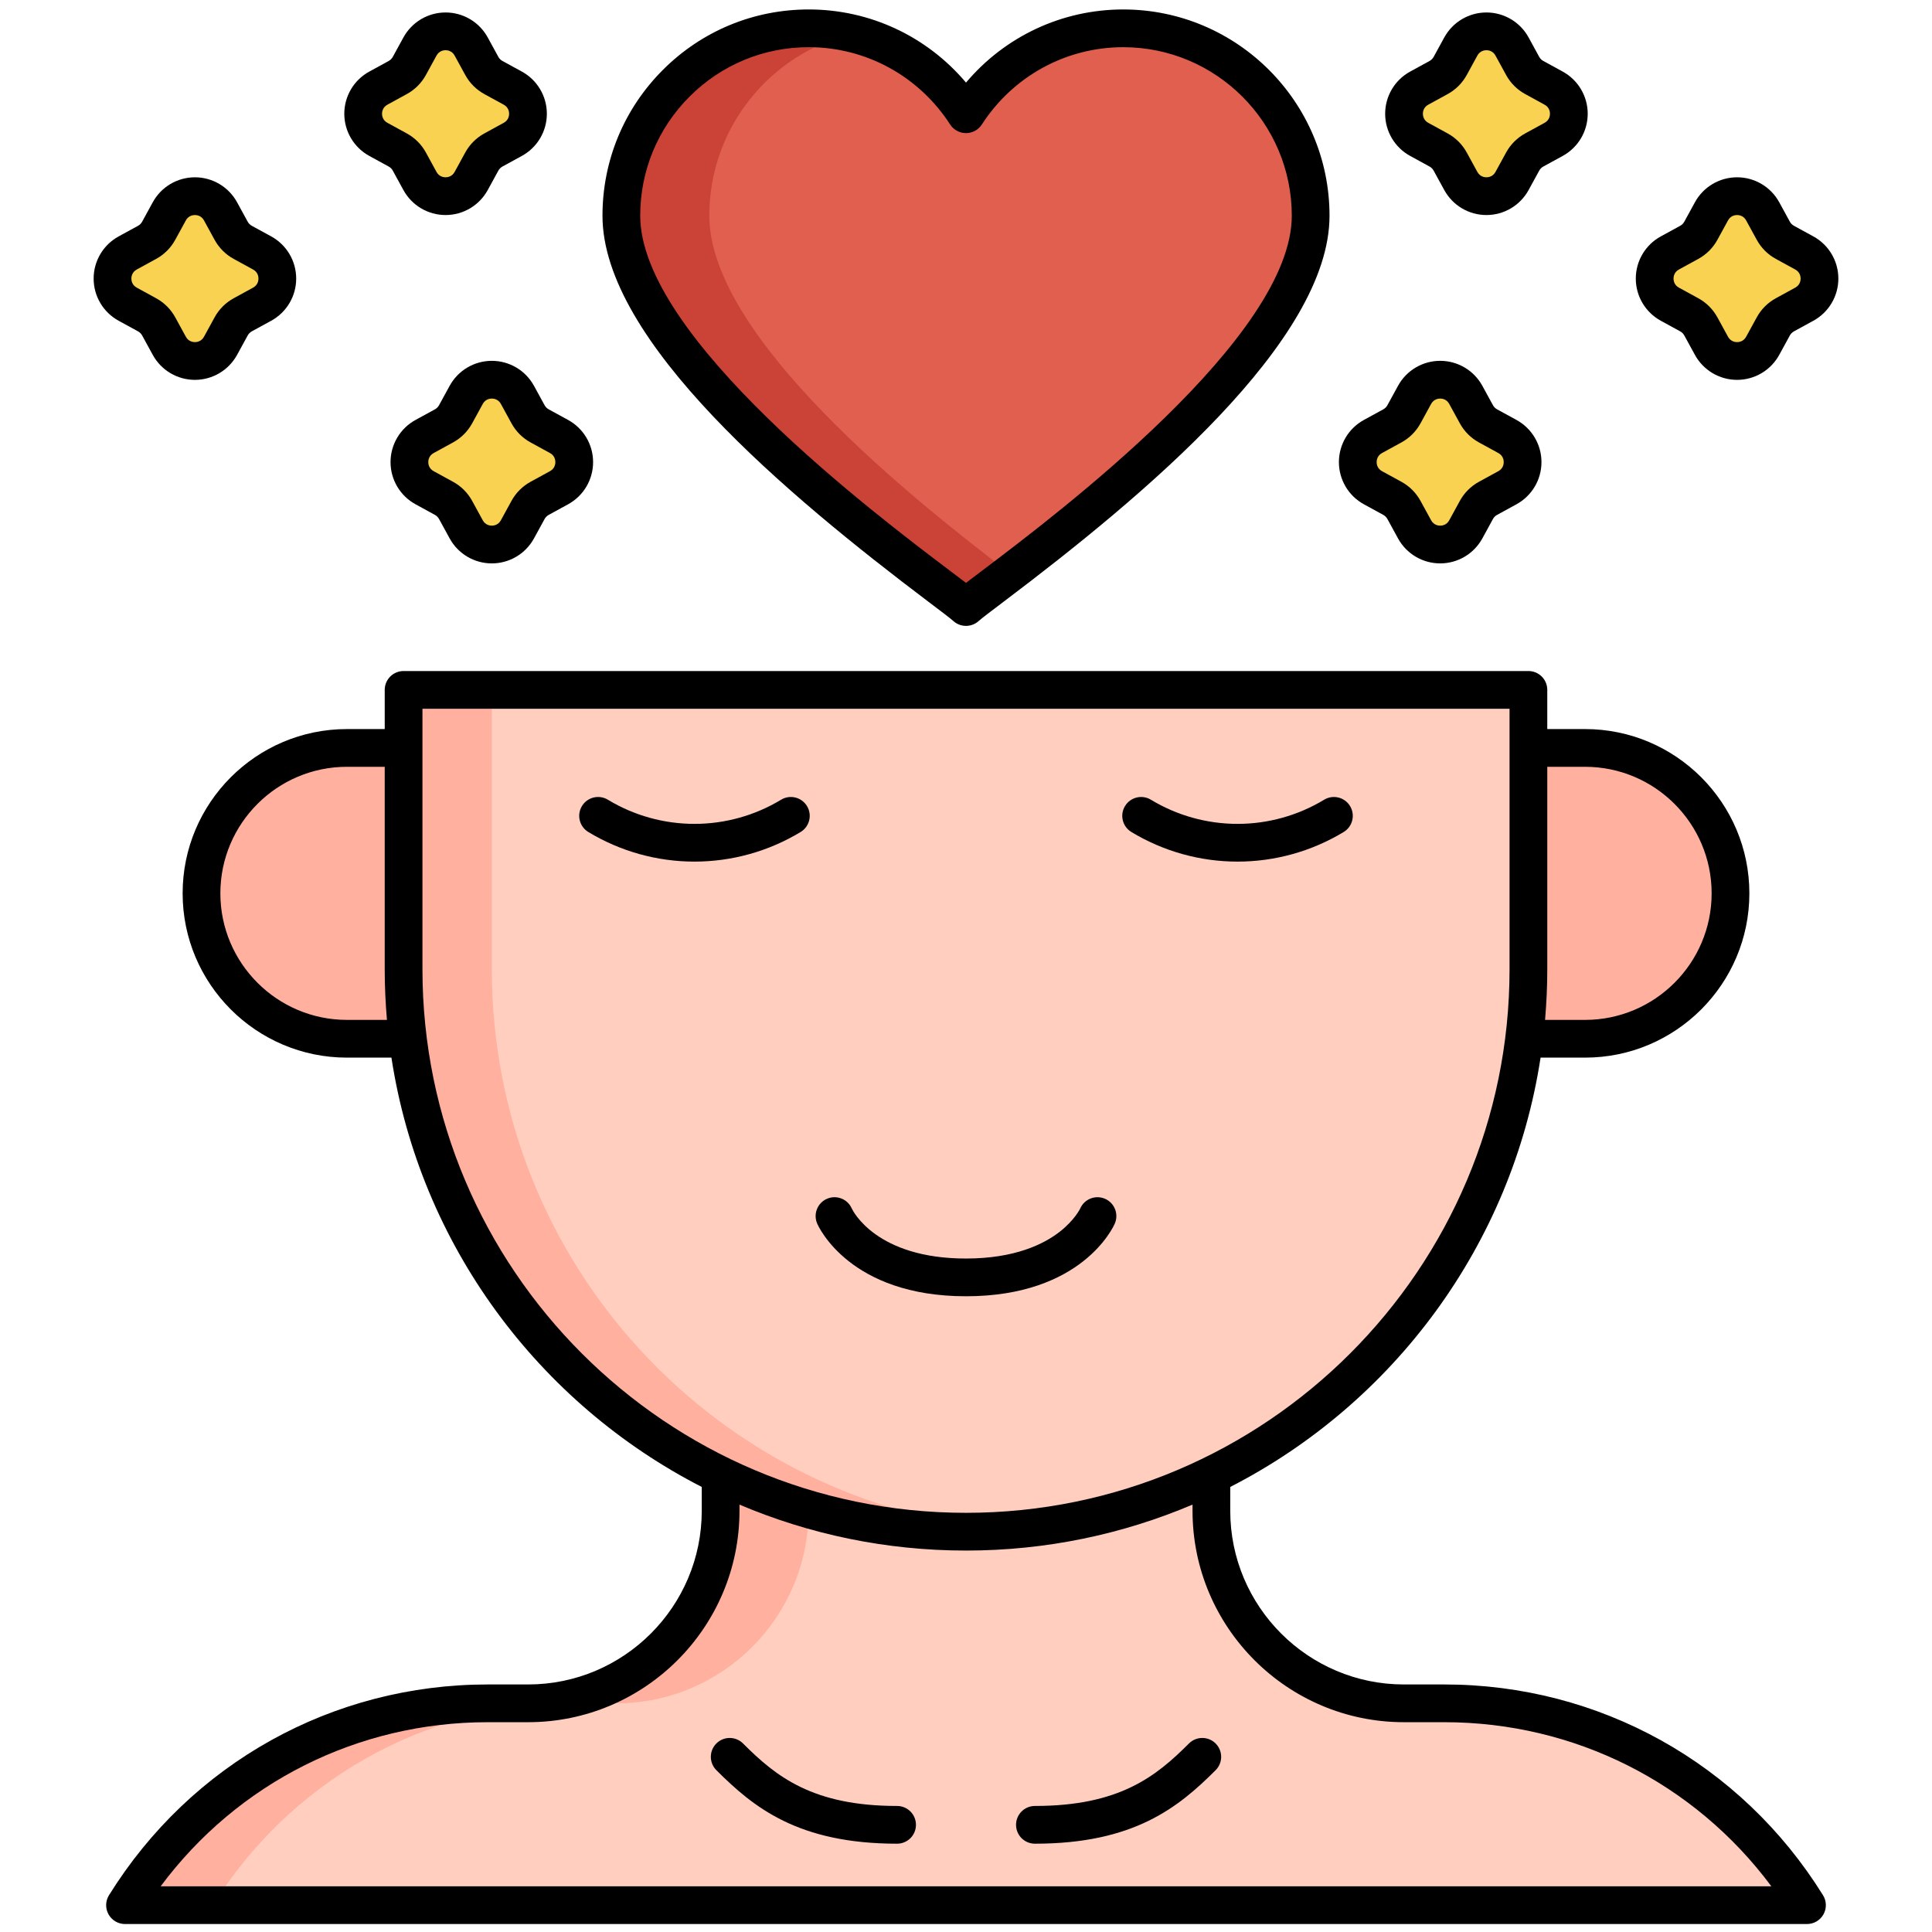
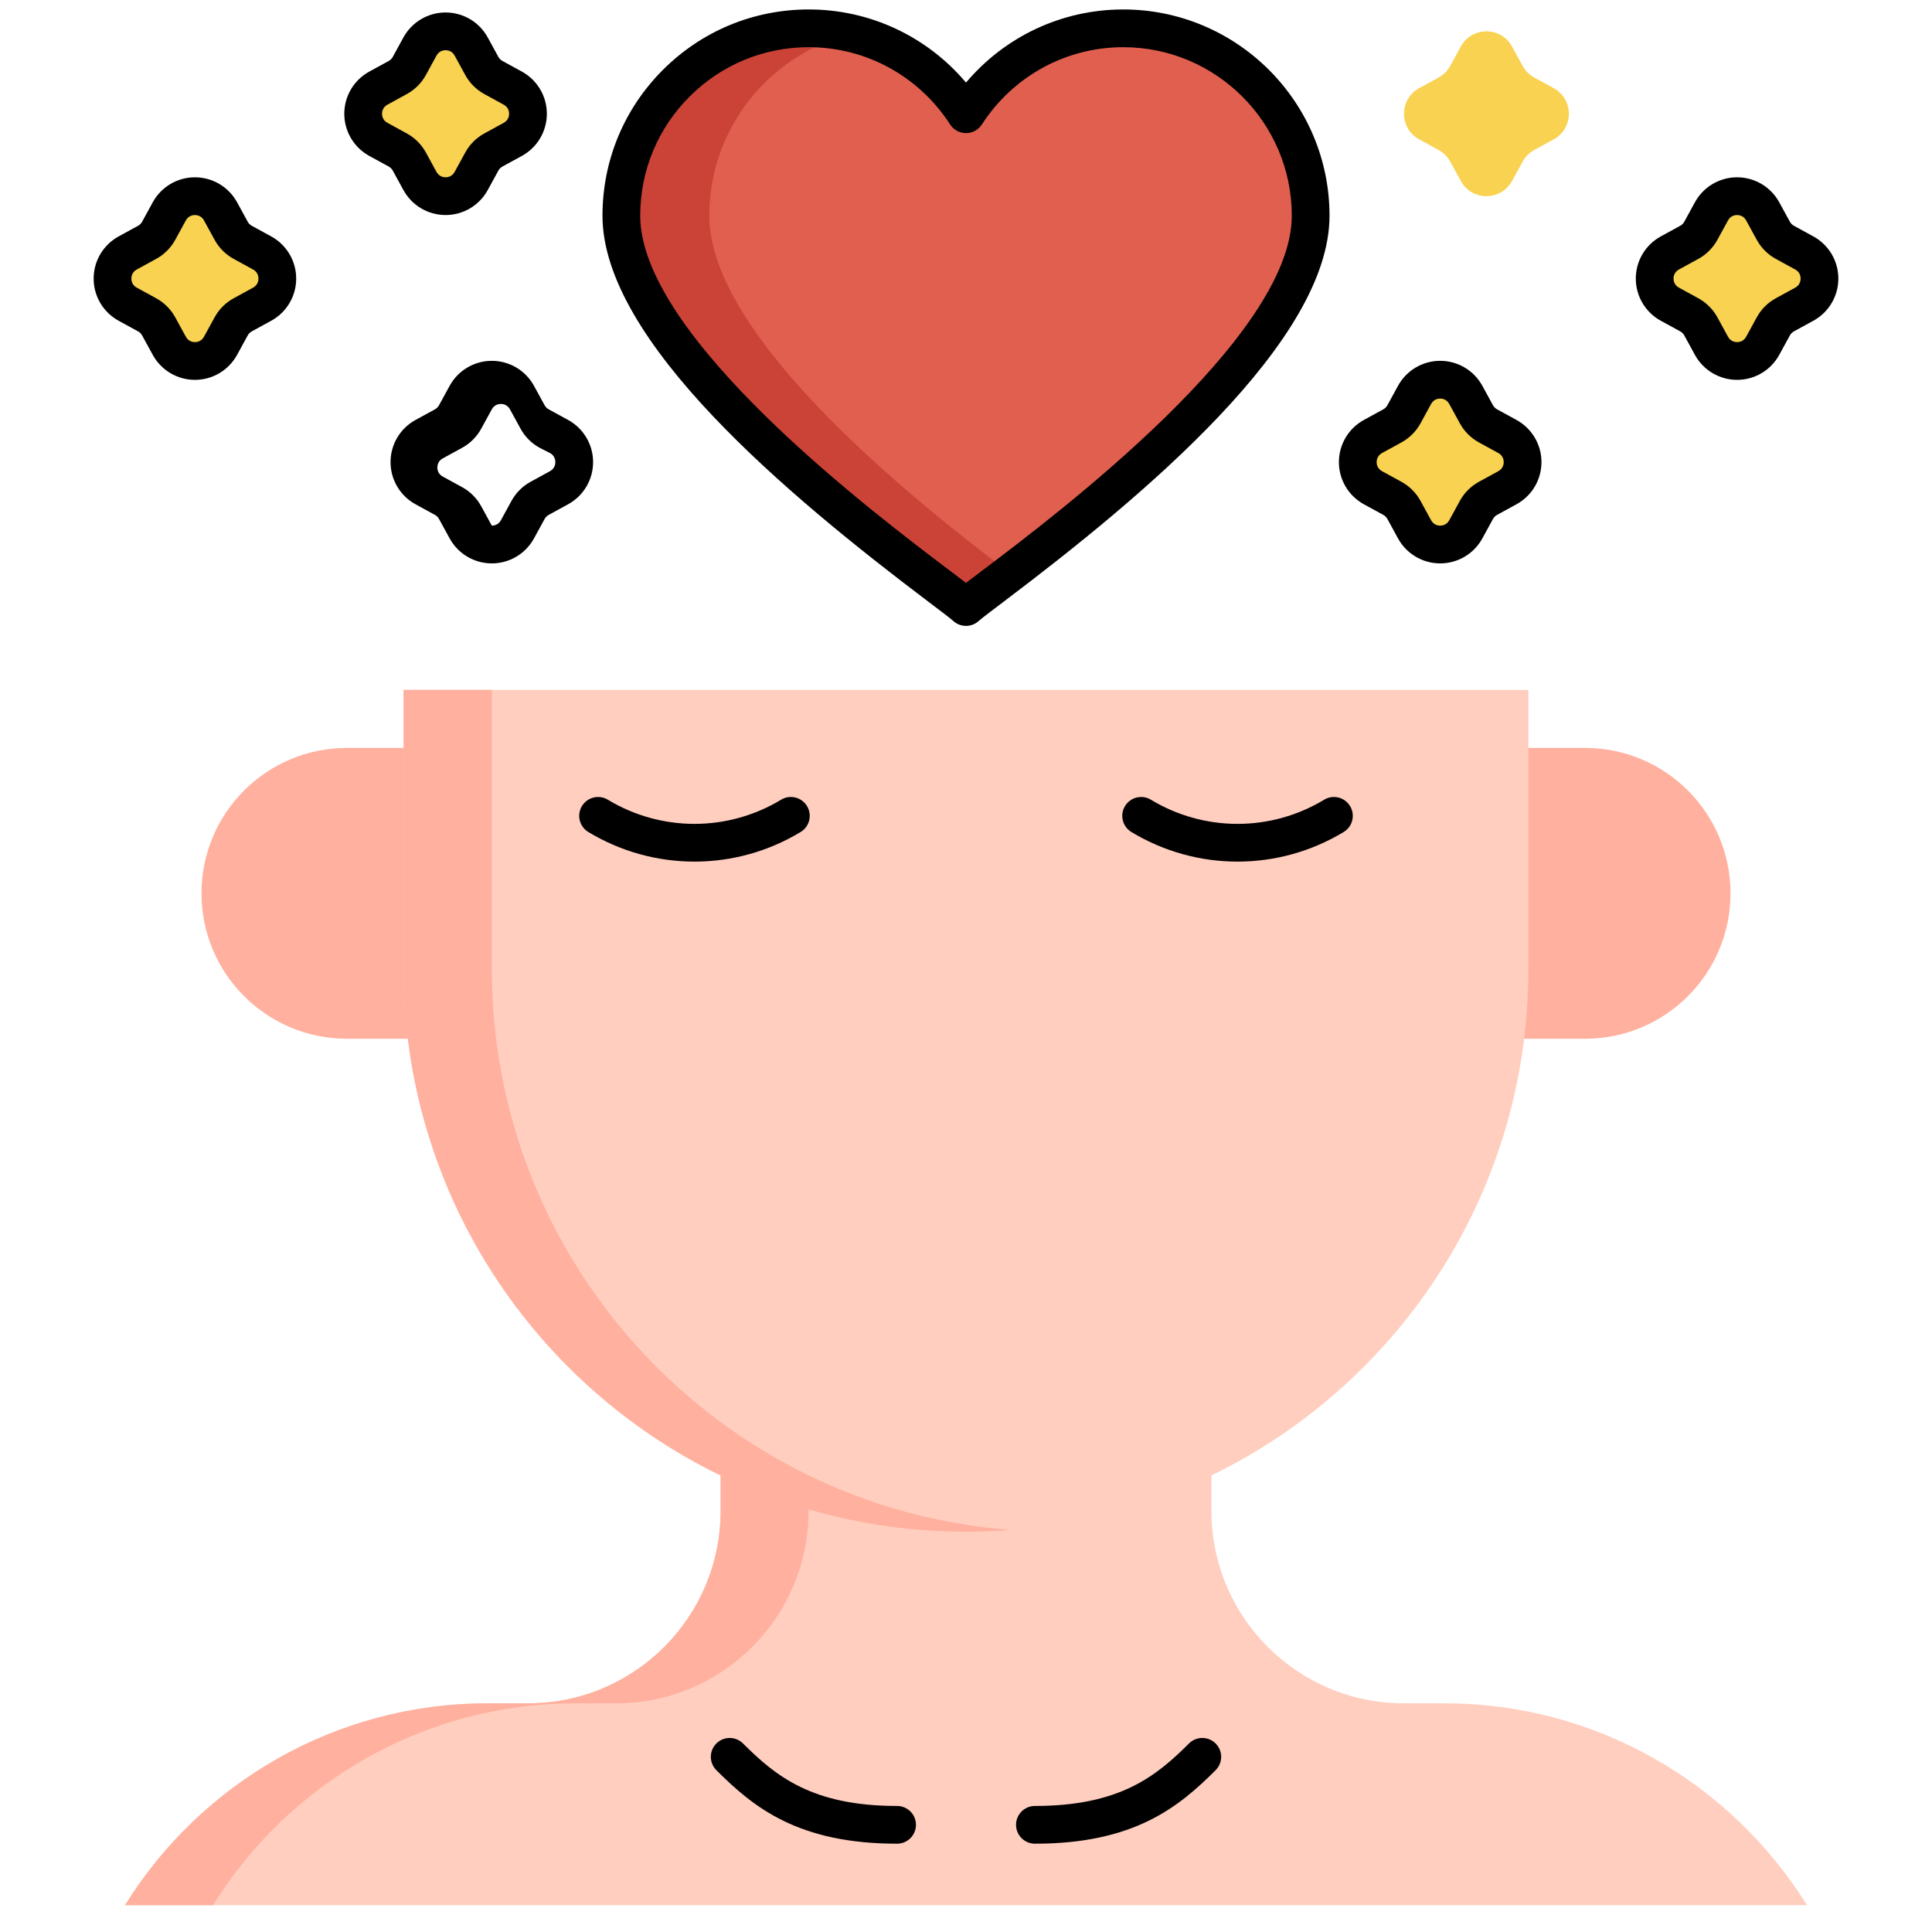
<svg xmlns="http://www.w3.org/2000/svg" height="512" viewBox="0 0 512 512" width="512">
  <g id="Layer_2">
    <g>
      <path d="m382.735 451.399h-10.693c-28.173 0-51.012-22.839-51.012-51.012v-54.384h-130.06v54.384c0 28.173-22.839 51.012-51.012 51.012h-10.693c-40.588 0-76.177 21.381-96.135 53.49h445.74c-19.959-32.108-55.547-53.49-96.135-53.49z" fill="#ffcebf" />
      <path d="m152.574 451.399h10.693c28.173 0 51.012-22.839 51.012-51.012v-54.384h-23.309v54.384c0 28.173-22.839 51.012-51.012 51.012h-10.693c-40.588 0-76.177 21.381-96.135 53.49h23.309c19.958-32.108 55.547-53.49 96.135-53.49z" fill="#ffb09e" />
      <g fill="#ffb09e">
        <path d="m123.541 275.281h-31.607c-21.282 0-38.535-17.253-38.535-38.535 0-21.282 17.253-38.535 38.535-38.535h31.607z" />
        <path d="m388.459 275.281h31.607c21.282 0 38.535-17.253 38.535-38.535 0-21.282-17.253-38.535-38.535-38.535h-31.607z" />
      </g>
      <path d="m106.955 182.829v74.041c0 82.315 66.73 149.045 149.045 149.045 82.315 0 149.045-66.73 149.045-149.045v-74.041z" fill="#ffcebf" />
      <path d="m130.337 256.87v-74.041h-23.382v74.041c0 82.315 66.73 149.045 149.045 149.045 3.935 0 7.833-.155 11.691-.454-76.851-5.964-137.354-70.21-137.354-148.591z" fill="#ffb09e" />
      <path d="m297.669 7.507c-17.5 0-32.823 9.093-41.669 22.77-8.845-13.677-24.168-22.771-41.668-22.771-27.431 0-49.668 22.237-49.669 49.668-.001 40.189 84.268 97.307 91.335 103.695 7.067-6.387 91.337-63.503 91.338-103.692.001-27.432-22.236-49.67-49.667-49.67z" fill="#e15f4f" />
      <g>
        <path d="m187.972 57.174c0-23.402 16.19-43.012 37.977-48.271-3.727-.899-7.611-1.397-11.617-1.397-27.431 0-49.668 22.237-49.669 49.668-.001 40.189 84.268 97.307 91.335 103.695 1.371-1.239 5.654-4.393 11.655-8.954-24.939-18.96-79.681-62.347-79.681-94.741z" fill="#ca4336" />
      </g>
      <g fill="#f8d250">
-         <path d="m120.737 109.788 2.811-5.139c2.935-5.367 10.643-5.367 13.578 0l2.811 5.139c.71 1.298 1.778 2.366 3.076 3.076l5.139 2.811c5.367 2.935 5.367 10.643 0 13.578l-5.139 2.811c-1.298.71-2.366 1.778-3.076 3.076l-2.811 5.139c-2.935 5.367-10.643 5.367-13.578 0l-2.811-5.139c-.71-1.298-1.778-2.366-3.076-3.076l-5.139-2.811c-5.367-2.935-5.367-10.643 0-13.578l5.139-2.811c1.299-.71 2.366-1.778 3.076-3.076z" />
        <path d="m42.056 61.151 2.811-5.139c2.935-5.367 10.643-5.367 13.578 0l2.811 5.139c.71 1.298 1.778 2.366 3.076 3.076l5.139 2.811c5.367 2.935 5.367 10.643 0 13.578l-5.139 2.811c-1.298.71-2.366 1.778-3.076 3.076l-2.811 5.139c-2.935 5.367-10.643 5.367-13.578 0l-2.811-5.139c-.71-1.298-1.778-2.366-3.076-3.076l-5.139-2.811c-5.367-2.935-5.367-10.643 0-13.578l5.139-2.811c1.298-.71 2.366-1.778 3.076-3.076z" />
        <path d="m108.481 17.471 2.811-5.139c2.935-5.367 10.643-5.367 13.578 0l2.811 5.139c.71 1.298 1.778 2.366 3.076 3.076l5.139 2.811c5.367 2.935 5.367 10.643 0 13.578l-5.139 2.811c-1.298.71-2.366 1.778-3.076 3.076l-2.811 5.139c-2.935 5.367-10.643 5.367-13.578 0l-2.811-5.139c-.71-1.298-1.778-2.366-3.076-3.076l-5.139-2.811c-5.367-2.935-5.367-10.643 0-13.578l5.139-2.811c1.299-.71 2.366-1.778 3.076-3.076z" />
        <path d="m391.263 109.788-2.811-5.139c-2.935-5.367-10.643-5.367-13.578 0l-2.811 5.139c-.71 1.298-1.778 2.366-3.076 3.076l-5.139 2.811c-5.367 2.935-5.367 10.643 0 13.578l5.139 2.811c1.298.71 2.366 1.778 3.076 3.076l2.811 5.139c2.935 5.367 10.643 5.367 13.578 0l2.811-5.139c.71-1.298 1.778-2.366 3.076-3.076l5.139-2.811c5.367-2.935 5.367-10.643 0-13.578l-5.139-2.811c-1.299-.71-2.366-1.778-3.076-3.076z" />
        <path d="m469.944 61.151-2.811-5.139c-2.935-5.367-10.643-5.367-13.578 0l-2.811 5.139c-.71 1.298-1.778 2.366-3.076 3.076l-5.139 2.811c-5.367 2.935-5.367 10.643 0 13.578l5.139 2.811c1.298.71 2.366 1.778 3.076 3.076l2.811 5.139c2.935 5.367 10.643 5.367 13.578 0l2.811-5.139c.71-1.298 1.778-2.366 3.076-3.076l5.139-2.811c5.367-2.935 5.367-10.643 0-13.578l-5.139-2.811c-1.298-.71-2.366-1.778-3.076-3.076z" />
        <path d="m403.519 17.471-2.811-5.139c-2.935-5.367-10.643-5.367-13.578 0l-2.811 5.139c-.71 1.298-1.778 2.366-3.076 3.076l-5.139 2.811c-5.367 2.935-5.367 10.643 0 13.578l5.139 2.811c1.298.71 2.366 1.778 3.076 3.076l2.811 5.139c2.935 5.367 10.643 5.367 13.578 0l2.811-5.139c.71-1.298 1.778-2.366 3.076-3.076l5.139-2.811c5.367-2.935 5.367-10.643 0-13.578l-5.139-2.811c-1.299-.71-2.366-1.778-3.076-3.076z" />
      </g>
      <g>
-         <path d="m382.734 446.399h-10.693c-25.371 0-46.012-20.641-46.012-46.012v-6.331c43.195-22.14 74.631-64.087 82.239-113.775h11.797c24.005 0 43.535-19.53 43.535-43.535s-19.53-43.535-43.535-43.535h-10.021v-10.382c0-2.762-2.239-5-5-5h-298.09c-2.761 0-5 2.238-5 5v10.382h-10.02c-24.005 0-43.535 19.53-43.535 43.535s19.53 43.535 43.535 43.535h11.797c7.608 49.688 39.044 91.636 82.239 113.775v6.331c0 25.371-20.641 46.012-46.012 46.012h-10.693c-41.118 0-78.644 20.879-100.382 55.851-.958 1.542-1.006 3.482-.124 5.069.882 1.586 2.555 2.57 4.37 2.57h445.741c1.815 0 3.488-.984 4.37-2.57.882-1.587.835-3.527-.124-5.069-21.738-34.972-59.263-55.851-100.382-55.851zm37.332-243.188c18.491 0 33.535 15.044 33.535 33.535s-15.044 33.535-33.535 33.535h-10.611c.383-4.421.59-8.893.59-13.411v-53.659zm-328.132 67.07c-18.491 0-33.535-15.044-33.535-33.535s15.044-33.535 33.535-33.535h10.021v53.659c0 4.519.207 8.99.59 13.411zm20.021-13.411v-69.041h288.09v69.041c0 79.427-64.618 144.045-144.045 144.045s-144.045-64.618-144.045-144.045zm-69.377 243.02c20.376-27.395 52.147-43.49 86.688-43.49h10.693c30.885 0 56.012-25.127 56.012-56.012v-1.652c18.457 7.84 38.746 12.18 60.03 12.18s41.573-4.34 60.03-12.18v1.652c0 30.885 25.127 56.012 56.012 56.012h10.693c34.541 0 66.312 16.096 86.688 43.49z" />
        <path d="m245.98 159.423c3.137 2.368 5.846 4.414 6.666 5.155.952.86 2.152 1.29 3.353 1.29s2.4-.43 3.353-1.29c.82-.742 3.53-2.787 6.667-5.155 37.055-27.974 86.317-69.007 86.318-102.246 0-30.146-24.524-54.67-54.667-54.67-16.212 0-31.336 7.136-41.668 19.383-10.333-12.248-25.457-19.384-41.669-19.384 0 0-.001 0-.002 0-14.601 0-28.33 5.687-38.655 16.012s-16.012 24.054-16.012 38.656c-.001 33.239 49.262 74.274 86.316 102.249zm-63.233-133.834c8.437-8.438 19.654-13.083 31.585-13.083 15.166 0 29.173 7.658 37.469 20.485.921 1.425 2.502 2.285 4.199 2.285s3.277-.86 4.198-2.284c8.296-12.827 22.304-20.485 37.47-20.485 24.63 0 44.667 20.039 44.667 44.67-.001 32.103-61.977 78.89-82.343 94.265-1.58 1.192-2.903 2.191-3.995 3.027-1.091-.836-2.414-1.835-3.993-3.026-20.366-15.376-82.342-62.165-82.342-94.269.002-11.932 4.648-23.149 13.085-31.585z" />
-         <path d="m144.324 107.389-2.811-5.14c-2.235-4.087-6.518-6.625-11.176-6.625s-8.94 2.538-11.176 6.625l-2.811 5.14c-.252.461-.628.837-1.088 1.089l-5.14 2.811c-4.087 2.235-6.625 6.518-6.625 11.176s2.539 8.94 6.626 11.176l5.139 2.811c.46.252.836.628 1.088 1.089l2.811 5.14c2.235 4.087 6.518 6.625 11.176 6.625s8.94-2.538 11.176-6.625l2.812-5.141c.251-.46.627-.836 1.087-1.088l5.14-2.811c4.087-2.235 6.625-6.518 6.625-11.176s-2.539-8.94-6.626-11.176l-5.14-2.811c-.459-.252-.835-.628-1.087-1.089zm1.429 12.673c1.286.703 1.424 1.914 1.424 2.402s-.139 1.699-1.424 2.402l-5.14 2.811c-2.142 1.171-3.893 2.923-5.063 5.063l-2.811 5.14c-.703 1.285-1.914 1.424-2.402 1.424s-1.699-.139-2.402-1.424l-2.81-5.139c-1.171-2.142-2.922-3.894-5.064-5.064l-5.139-2.811c-1.286-.703-1.424-1.914-1.424-2.402s.139-1.699 1.424-2.402l5.139-2.811c2.141-1.171 3.892-2.922 5.064-5.063l2.811-5.14c.703-1.285 1.914-1.424 2.402-1.424s1.699.139 2.402 1.424l2.811 5.14c1.172 2.143 2.923 3.894 5.063 5.063z" />
+         <path d="m144.324 107.389-2.811-5.14c-2.235-4.087-6.518-6.625-11.176-6.625s-8.94 2.538-11.176 6.625l-2.811 5.14c-.252.461-.628.837-1.088 1.089l-5.14 2.811c-4.087 2.235-6.625 6.518-6.625 11.176s2.539 8.94 6.626 11.176l5.139 2.811c.46.252.836.628 1.088 1.089l2.811 5.14c2.235 4.087 6.518 6.625 11.176 6.625s8.94-2.538 11.176-6.625l2.812-5.141c.251-.46.627-.836 1.087-1.088l5.14-2.811c4.087-2.235 6.625-6.518 6.625-11.176s-2.539-8.94-6.626-11.176l-5.14-2.811c-.459-.252-.835-.628-1.087-1.089zm1.429 12.673c1.286.703 1.424 1.914 1.424 2.402s-.139 1.699-1.424 2.402l-5.14 2.811c-2.142 1.171-3.893 2.923-5.063 5.063l-2.811 5.14c-.703 1.285-1.914 1.424-2.402 1.424l-2.81-5.139c-1.171-2.142-2.922-3.894-5.064-5.064l-5.139-2.811c-1.286-.703-1.424-1.914-1.424-2.402s.139-1.699 1.424-2.402l5.139-2.811c2.141-1.171 3.892-2.922 5.064-5.063l2.811-5.14c.703-1.285 1.914-1.424 2.402-1.424s1.699.139 2.402 1.424l2.811 5.14c1.172 2.143 2.923 3.894 5.063 5.063z" />
        <path d="m31.441 85.002 5.14 2.812c.46.252.836.628 1.088 1.088l2.811 5.14c2.235 4.087 6.517 6.626 11.175 6.626 4.658 0 8.94-2.539 11.176-6.626l2.811-5.14c.251-.46.628-.836 1.089-1.088l5.138-2.812c4.087-2.234 6.626-6.517 6.626-11.175s-2.538-8.941-6.626-11.177l-5.139-2.81c-.46-.252-.836-.628-1.088-1.089l-2.811-5.139c-2.235-4.087-6.518-6.626-11.176-6.626s-8.94 2.539-11.175 6.626l-2.811 5.139v.001c-.251.46-.627.836-1.087 1.088l-5.14 2.811c-4.087 2.235-6.626 6.519-6.625 11.177-.002 4.657 2.537 8.94 6.624 11.174zm4.798-13.578 5.14-2.811c2.142-1.171 3.893-2.923 5.064-5.064l2.811-5.138c.703-1.286 1.914-1.425 2.402-1.425s1.7.139 2.403 1.425l2.81 5.138c1.171 2.142 2.922 3.894 5.064 5.064l5.139 2.811c1.286.703 1.424 1.915 1.424 2.403 0 .487-.139 1.698-1.425 2.401l-5.138 2.812c-2.142 1.171-3.893 2.922-5.064 5.063l-2.811 5.14c-.703 1.286-1.915 1.425-2.402 1.425-.488 0-1.699-.139-2.402-1.425l-2.811-5.14c-1.171-2.142-2.922-3.892-5.063-5.063l-5.14-2.812c-1.285-.703-1.424-1.914-1.424-2.401-.001-.488.138-1.7 1.423-2.403z" />
        <path d="m97.867 41.322 5.139 2.811c.46.252.836.628 1.088 1.089l2.811 5.14c2.235 4.087 6.518 6.625 11.176 6.625s8.94-2.538 11.176-6.625l2.811-5.14c.252-.461.628-.837 1.088-1.089l5.14-2.811c4.087-2.235 6.625-6.518 6.625-11.176s-2.539-8.94-6.626-11.176l-5.139-2.811c-.46-.252-.836-.629-1.088-1.089l-2.811-5.14c-2.235-4.087-6.518-6.625-11.176-6.625s-8.94 2.538-11.176 6.625l-2.81 5.139c-.253.461-.629.838-1.089 1.09l-5.14 2.811c-4.087 2.235-6.625 6.518-6.625 11.176s2.539 8.941 6.626 11.176zm4.798-13.578 5.139-2.811c2.14-1.17 3.891-2.921 5.063-5.063 0 0 .001-.001.001-.001l2.811-5.14c.703-1.285 1.914-1.424 2.402-1.424s1.699.139 2.402 1.424l2.812 5.141c1.172 2.142 2.923 3.893 5.063 5.063l5.139 2.811c1.286.703 1.424 1.914 1.424 2.402s-.139 1.699-1.424 2.402l-5.139 2.811c-2.141 1.171-3.893 2.922-5.064 5.063l-2.811 5.14c-.703 1.285-1.914 1.424-2.402 1.424s-1.699-.139-2.402-1.424l-2.811-5.14c-1.171-2.142-2.923-3.893-5.064-5.063l-5.139-2.811c-1.286-.703-1.424-1.914-1.424-2.402s.139-1.699 1.424-2.402z" />
        <path d="m361.449 133.64 5.14 2.811c.46.252.836.628 1.088 1.089l2.811 5.14c2.235 4.087 6.518 6.625 11.176 6.625s8.94-2.538 11.176-6.625l2.811-5.141c.251-.46.627-.836 1.088-1.088l5.14-2.811c4.087-2.235 6.625-6.518 6.625-11.176s-2.539-8.94-6.626-11.176l-5.139-2.811c-.46-.252-.836-.628-1.088-1.089l-2.811-5.14c-2.235-4.087-6.518-6.625-11.176-6.625s-8.94 2.538-11.176 6.625l-2.811 5.14c-.252.461-.628.837-1.088 1.089l-5.14 2.811c-4.087 2.235-6.625 6.518-6.625 11.176s2.537 8.94 6.625 11.176zm4.798-13.578 5.14-2.811c2.141-1.17 3.892-2.921 5.063-5.063l2.811-5.14c.703-1.285 1.914-1.424 2.402-1.424s1.699.139 2.402 1.424l2.811 5.14c1.172 2.142 2.923 3.893 5.064 5.063l5.139 2.811c1.286.703 1.424 1.914 1.424 2.402s-.139 1.699-1.424 2.402l-5.139 2.811c-2.143 1.171-3.894 2.923-5.064 5.063l-2.811 5.14c-.703 1.285-1.914 1.424-2.402 1.424s-1.699-.139-2.402-1.424l-2.811-5.139c-1.171-2.142-2.922-3.894-5.064-5.064l-5.139-2.811c-1.286-.703-1.424-1.914-1.424-2.402s.138-1.699 1.424-2.402z" />
        <path d="m440.129 85.002 5.14 2.812c.46.252.837.628 1.088 1.088l2.811 5.14c2.235 4.087 6.518 6.626 11.176 6.626s8.94-2.539 11.175-6.626l2.811-5.14c.251-.46.628-.836 1.088-1.088l5.139-2.812c4.087-2.234 6.626-6.517 6.626-11.175s-2.538-8.941-6.626-11.177l-5.14-2.811c-.46-.252-.836-.628-1.087-1.088v-.001l-2.811-5.139c-2.235-4.087-6.517-6.626-11.175-6.626-4.658 0-8.94 2.539-11.176 6.626l-2.811 5.14c-.251.46-.627.836-1.088 1.088l-5.14 2.811c-4.087 2.235-6.626 6.519-6.625 11.177 0 4.658 2.539 8.941 6.625 11.175zm4.799-13.578 5.139-2.811c2.143-1.171 3.894-2.923 5.064-5.063l2.811-5.139c.703-1.286 1.915-1.425 2.402-1.425.488 0 1.699.139 2.402 1.425l2.811 5.138c1.171 2.142 2.922 3.894 5.064 5.064l5.139 2.811c1.286.703 1.424 1.915 1.424 2.403 0 .487-.139 1.698-1.424 2.401l-5.139 2.812c-2.141 1.171-3.892 2.921-5.063 5.063l-2.811 5.14c-.703 1.286-1.914 1.425-2.402 1.425s-1.7-.139-2.403-1.425l-2.811-5.14c-1.171-2.141-2.922-3.892-5.063-5.063l-5.14-2.812c-1.285-.703-1.424-1.914-1.424-2.401 0-.488.139-1.7 1.424-2.403z" />
-         <path d="m373.705 41.322 5.139 2.811c.46.252.836.628 1.088 1.089l2.811 5.14c2.235 4.087 6.518 6.625 11.176 6.625s8.94-2.538 11.176-6.625l2.811-5.14c.252-.461.628-.837 1.088-1.089l5.14-2.811c4.087-2.235 6.625-6.518 6.625-11.176s-2.539-8.94-6.626-11.176l-5.139-2.811c-.46-.252-.836-.629-1.089-1.09l-2.81-5.139c-2.235-4.087-6.518-6.625-11.176-6.625s-8.94 2.538-11.176 6.625l-2.81 5.139c-.253.461-.629.838-1.089 1.09l-5.14 2.811c-4.087 2.235-6.625 6.518-6.625 11.176s2.539 8.941 6.626 11.176zm4.798-13.578 5.139-2.811c2.14-1.17 3.891-2.921 5.064-5.063l2.811-5.14c.703-1.285 1.914-1.424 2.402-1.424s1.699.139 2.402 1.424l2.811 5.14s0 .001.001.001c1.172 2.142 2.923 3.893 5.063 5.063l5.139 2.811c1.286.703 1.424 1.914 1.424 2.402s-.139 1.699-1.424 2.402l-5.139 2.811c-2.141 1.171-3.893 2.922-5.064 5.063l-2.811 5.14c-.703 1.285-1.914 1.424-2.402 1.424s-1.699-.139-2.402-1.424l-2.811-5.14c-1.171-2.142-2.923-3.893-5.064-5.063l-5.139-2.811c-1.286-.703-1.424-1.914-1.424-2.402s.139-1.7 1.424-2.403z" />
-         <path d="m295.442 324.244c1.088-2.538-.086-5.478-2.625-6.565-2.537-1.089-5.477.086-6.566 2.624-.012.028-1.481 3.069-5.442 6.147-4.151 3.227-11.826 7.073-24.81 7.073-23.762 0-29.971-12.621-30.275-13.273-1.105-2.501-4.023-3.655-6.543-2.571-2.538 1.088-3.713 4.027-2.625 6.565.337.787 8.623 19.279 39.442 19.279s39.107-18.492 39.444-19.279z" />
        <path d="m237.737 478.598c-22.411 0-32.098-7.831-40.822-16.556-1.953-1.953-5.118-1.953-7.071 0-1.953 1.952-1.953 5.118 0 7.07 9.859 9.859 21.679 19.485 47.894 19.485 2.761 0 5-2.238 5-5s-2.24-4.999-5.001-4.999z" />
        <path d="m315.085 462.042c-8.725 8.725-18.412 16.556-40.822 16.556-2.761 0-5 2.238-5 5s2.239 5 5 5c26.215 0 38.034-9.626 47.894-19.485 1.953-1.952 1.953-5.118 0-7.07-1.953-1.954-5.118-1.954-7.072-.001z" />
        <path d="m206.999 211.932c-6.926 4.189-14.864 6.404-22.957 6.404s-16.032-2.215-22.958-6.404c-2.363-1.43-5.437-.673-6.866 1.69-1.429 2.362-.672 5.437 1.69 6.866 8.487 5.134 18.215 7.848 28.133 7.848s19.646-2.714 28.133-7.848c2.363-1.43 3.12-4.504 1.69-6.866-1.428-2.363-4.502-3.12-6.865-1.69z" />
        <path d="m299.825 220.488c8.487 5.134 18.215 7.848 28.133 7.848s19.646-2.714 28.133-7.848c2.363-1.43 3.12-4.504 1.69-6.866-1.429-2.363-4.503-3.12-6.866-1.69-6.926 4.189-14.864 6.404-22.957 6.404s-16.032-2.215-22.958-6.404c-2.363-1.43-5.437-.673-6.866 1.69-1.428 2.362-.672 5.437 1.691 6.866z" />
      </g>
    </g>
  </g>
</svg>